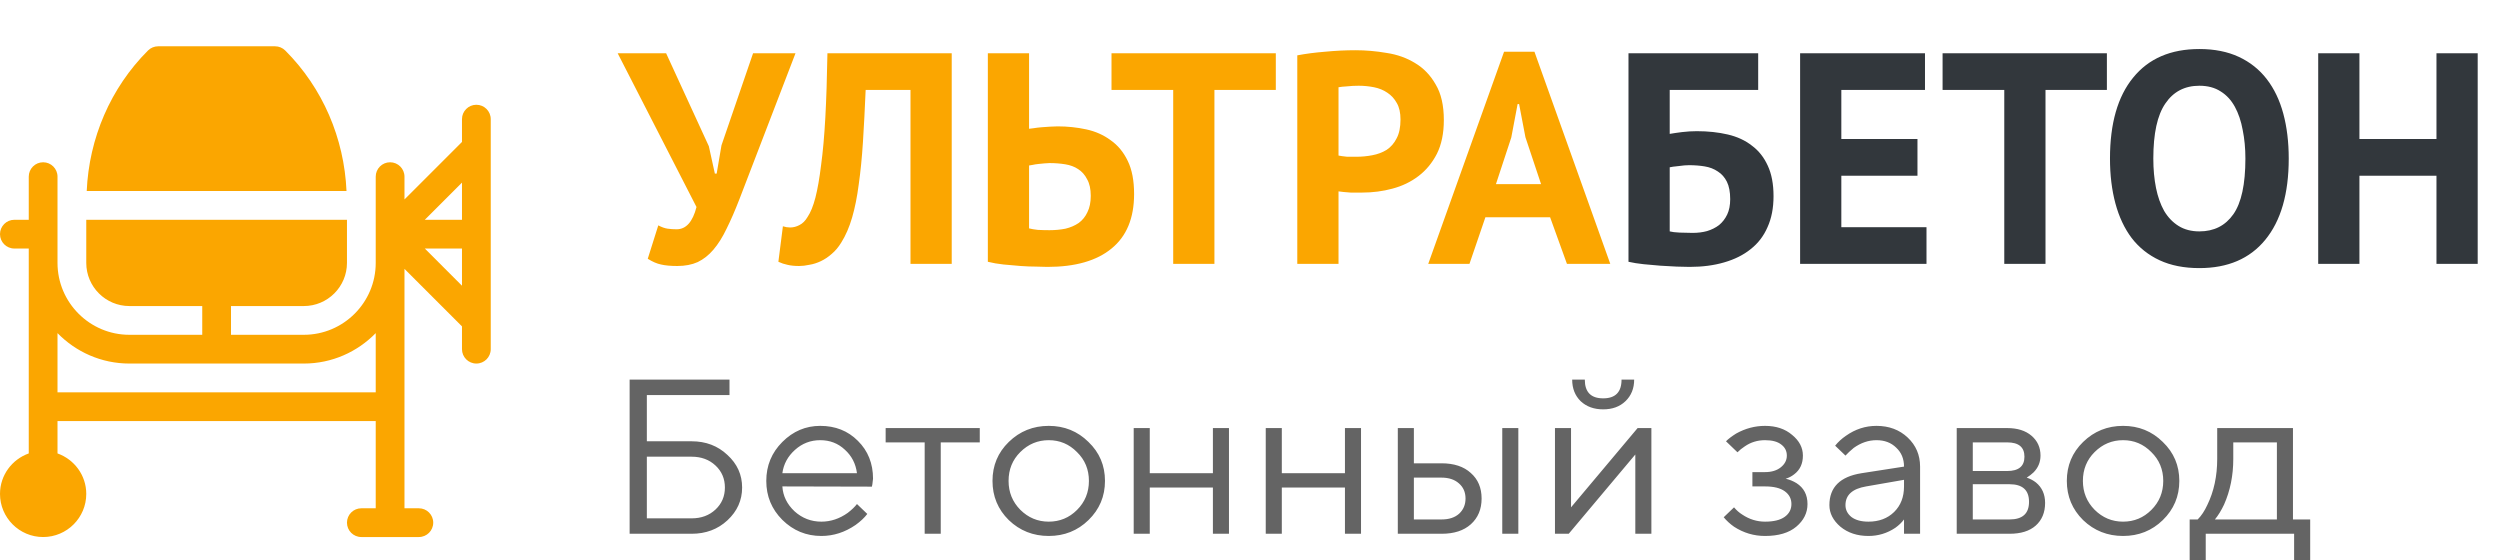
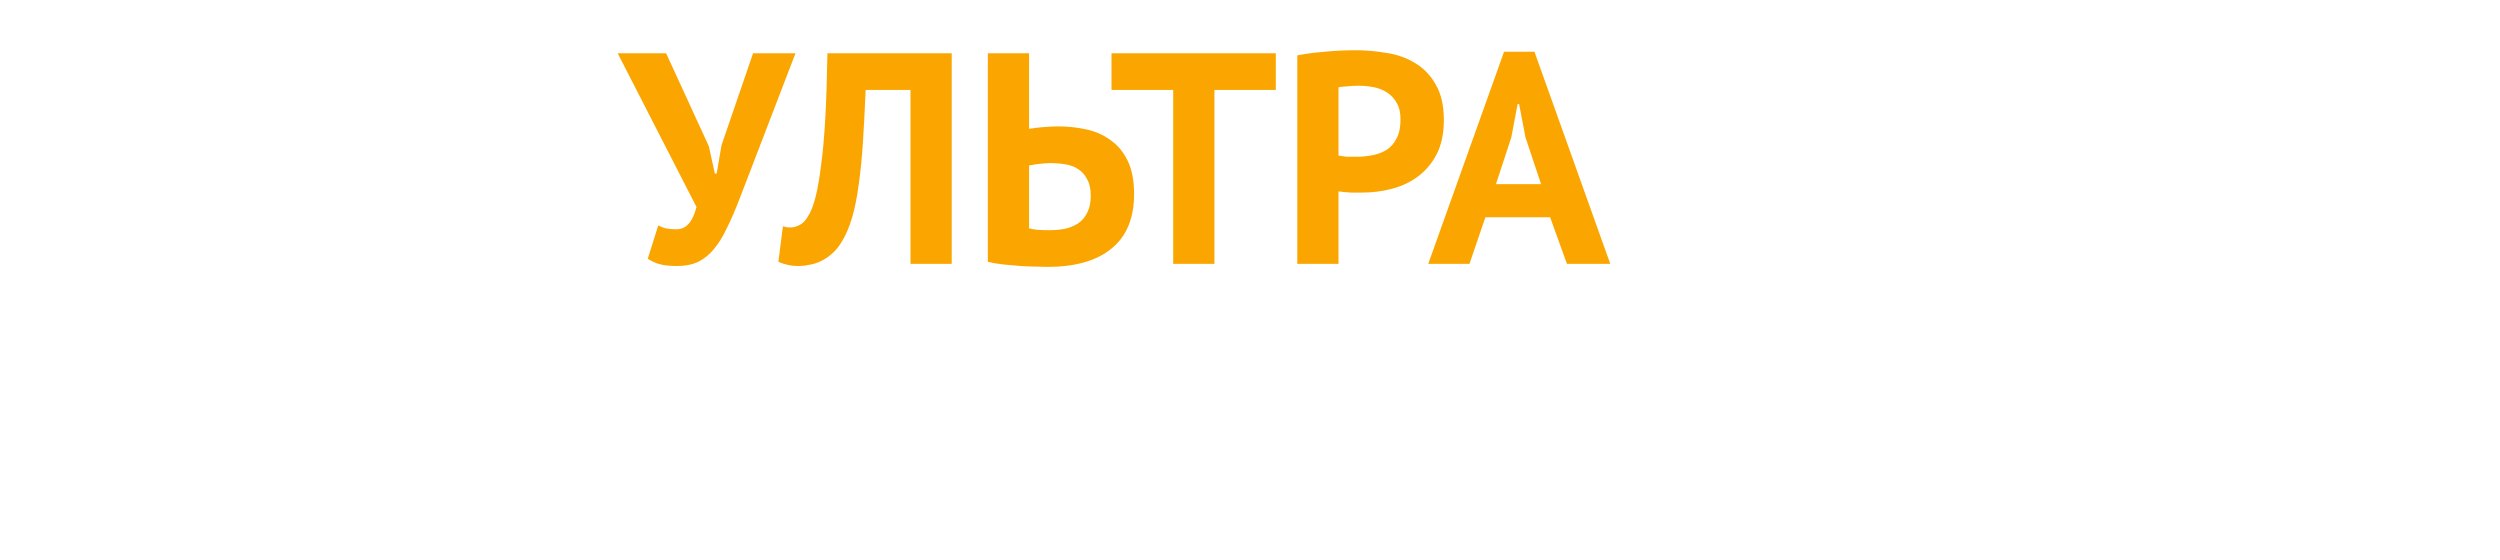
<svg xmlns="http://www.w3.org/2000/svg" width="540" height="121" viewBox="0 0 540 121" fill="none">
-   <path d="M136 115.293V82H157.571V85.329H139.719V95.317H149.389C152.463 95.317 155.042 96.3 157.124 98.266C159.24 100.2 160.298 102.546 160.298 105.305C160.298 108.063 159.24 110.426 157.124 112.391C155.042 114.326 152.463 115.293 149.389 115.293H136ZM139.719 111.963H149.389C151.471 111.963 153.19 111.329 154.546 110.061C155.901 108.793 156.579 107.207 156.579 105.305C156.579 103.402 155.901 101.817 154.546 100.549C153.19 99.28 151.471 98.646 149.389 98.646H139.719V111.963ZM185.104 108.872L187.336 111.012C186.71 111.836 185.867 112.629 184.807 113.39C182.495 114.976 180.031 115.768 177.419 115.768C174.147 115.768 171.336 114.611 168.989 112.296C166.675 109.982 165.518 107.176 165.518 103.878C165.518 100.581 166.675 97.775 168.989 95.46C171.303 93.145 174.031 91.988 177.171 91.988C180.443 91.988 183.155 93.066 185.302 95.222C187.484 97.378 188.575 100.105 188.575 103.402C188.575 103.561 188.526 103.973 188.427 104.639L188.327 105.115L168.989 105.067C169.121 107.128 169.998 108.92 171.618 110.441C173.27 111.932 175.204 112.677 177.419 112.677C179.436 112.677 181.335 112.043 183.121 110.774C183.982 110.109 184.642 109.474 185.104 108.872ZM168.989 102.213H185.104C184.841 100.153 183.964 98.456 182.476 97.124C181.022 95.761 179.254 95.079 177.171 95.079C175.089 95.079 173.27 95.777 171.717 97.172C170.163 98.567 169.254 100.248 168.989 102.213ZM199.729 115.293V95.555H191.3V92.463H211.63V95.555H203.201V115.293H199.729ZM235.107 112.344C232.761 114.627 229.9 115.768 226.528 115.768C223.156 115.768 220.28 114.627 217.9 112.344C215.554 110.029 214.379 107.207 214.379 103.878C214.379 100.549 215.554 97.743 217.9 95.46C220.28 93.145 223.156 91.988 226.528 91.988C229.9 91.988 232.761 93.145 235.107 95.46C237.487 97.743 238.677 100.549 238.677 103.878C238.677 107.207 237.487 110.029 235.107 112.344ZM220.38 110.109C222.1 111.821 224.148 112.677 226.528 112.677C228.909 112.677 230.942 111.836 232.628 110.156C234.348 108.444 235.206 106.351 235.206 103.878C235.206 101.405 234.348 99.328 232.628 97.648C230.942 95.935 228.909 95.079 226.528 95.079C224.148 95.079 222.1 95.935 220.38 97.648C218.694 99.328 217.851 101.405 217.851 103.878C217.851 106.319 218.694 108.396 220.38 110.109ZM244.879 115.293V92.463H248.35V102.213H261.987V92.463H265.458V115.293H261.987V105.305H248.35V115.293H244.879ZM273.401 115.293V92.463H276.872V102.213H290.509V92.463H293.98V115.293H290.509V105.305H276.872V115.293H273.401ZM301.926 115.293V92.463H305.398V100.073H311.348C314.057 100.073 316.174 100.771 317.695 102.166C319.248 103.529 320.026 105.368 320.026 107.683C320.026 109.998 319.248 111.853 317.695 113.248C316.174 114.611 314.075 115.293 311.398 115.293H301.926ZM324.489 115.293V92.463H327.96V115.293H324.489ZM305.398 112.201H311.398C312.984 112.201 314.24 111.789 315.166 110.965C316.09 110.109 316.555 109.015 316.555 107.683C316.555 106.319 316.074 105.226 315.117 104.401C314.19 103.577 312.935 103.165 311.348 103.165H305.398V112.201ZM339.591 82H342.319C342.319 84.695 343.639 86.043 346.286 86.043C348.929 86.043 350.253 84.695 350.253 82H352.98C352.98 83.902 352.351 85.456 351.096 86.661C349.871 87.834 348.269 88.421 346.286 88.421C344.302 88.421 342.681 87.834 341.426 86.661C340.202 85.456 339.591 83.902 339.591 82ZM335.872 115.293V92.463H339.343V109.585L353.724 92.463H356.699V115.293H353.228V98.171L338.847 115.293H335.872ZM372.319 111.726L374.551 109.585C375.081 110.219 375.676 110.743 376.336 111.155C377.857 112.169 379.494 112.677 381.245 112.677C383.129 112.677 384.552 112.328 385.509 111.63C386.47 110.933 386.947 110.013 386.947 108.872C386.947 107.73 386.47 106.811 385.509 106.113C384.552 105.416 383.129 105.067 381.245 105.067H378.518V101.976H381.245C382.667 101.976 383.808 101.627 384.666 100.929C385.528 100.232 385.956 99.392 385.956 98.409C385.956 97.425 385.559 96.633 384.766 96.031C383.972 95.396 382.801 95.079 381.245 95.079C379.627 95.079 378.17 95.523 376.881 96.411C376.255 96.823 375.725 97.251 375.294 97.695L372.815 95.317C373.311 94.81 374.039 94.255 374.997 93.652C376.98 92.543 379.063 91.988 381.245 91.988C383.625 91.988 385.578 92.638 387.096 93.938C388.652 95.206 389.427 96.696 389.427 98.409C389.427 100.153 388.801 101.5 387.543 102.451C386.982 102.895 386.371 103.212 385.708 103.402C386.535 103.593 387.313 103.91 388.038 104.354C389.625 105.368 390.419 106.874 390.419 108.872C390.419 110.774 389.61 112.407 387.989 113.771C386.402 115.102 384.155 115.768 381.245 115.768C378.834 115.768 376.602 115.102 374.551 113.771C373.692 113.168 372.948 112.487 372.319 111.726ZM411.267 115.293V112.201C410.771 112.867 410.142 113.47 409.383 114.009C407.632 115.182 405.698 115.768 403.581 115.768C401.167 115.768 399.152 115.102 397.531 113.771C395.945 112.407 395.151 110.854 395.151 109.11C395.151 105.242 397.466 102.943 402.093 102.213L411.267 100.787C411.267 99.106 410.706 97.743 409.581 96.696C408.49 95.618 407.068 95.079 405.317 95.079C403.597 95.079 401.96 95.634 400.407 96.744C399.679 97.346 399.084 97.901 398.622 98.409L396.391 96.268C397.02 95.475 397.795 94.762 398.721 94.128C400.739 92.701 402.936 91.988 405.317 91.988C408.028 91.988 410.275 92.828 412.06 94.508C413.846 96.189 414.738 98.282 414.738 100.787V115.293H411.267ZM411.267 105.067V103.64L403.085 105.067C400.11 105.574 398.622 106.922 398.622 109.11C398.622 110.124 399.053 110.98 399.912 111.678C400.804 112.344 402.028 112.677 403.581 112.677C405.862 112.677 407.712 111.979 409.135 110.584C410.557 109.189 411.267 107.35 411.267 105.067ZM422.651 115.293V92.463H433.56C435.773 92.463 437.527 93.018 438.816 94.128C440.105 95.238 440.75 96.665 440.75 98.409C440.75 99.804 440.254 101.009 439.262 102.023C438.832 102.435 438.336 102.816 437.775 103.165C438.534 103.418 439.194 103.767 439.758 104.211C441.079 105.289 441.742 106.764 441.742 108.634C441.742 110.695 441.063 112.328 439.709 113.533C438.385 114.706 436.501 115.293 434.056 115.293H422.651ZM426.122 101.738H433.56C436.039 101.738 437.279 100.707 437.279 98.646C437.279 96.585 436.039 95.555 433.56 95.555H426.122V101.738ZM426.122 112.201H434.056C436.864 112.201 438.271 110.933 438.271 108.396C438.271 105.86 436.864 104.591 434.056 104.591H426.122V112.201ZM467.162 112.344C464.816 114.627 461.955 115.768 458.583 115.768C455.211 115.768 452.335 114.627 449.955 112.344C447.609 110.029 446.434 107.207 446.434 103.878C446.434 100.549 447.609 97.743 449.955 95.46C452.335 93.145 455.211 91.988 458.583 91.988C461.955 91.988 464.816 93.145 467.162 95.46C469.542 97.743 470.732 100.549 470.732 103.878C470.732 107.207 469.542 110.029 467.162 112.344ZM452.434 110.109C454.154 111.821 456.203 112.677 458.583 112.677C460.963 112.677 462.996 111.836 464.682 110.156C466.402 108.444 467.261 106.351 467.261 103.878C467.261 101.405 466.402 99.328 464.682 97.648C462.996 95.935 460.963 95.079 458.583 95.079C456.203 95.079 454.154 95.935 452.434 97.648C450.748 99.328 449.905 101.405 449.905 103.878C449.905 106.319 450.748 108.396 452.434 110.109ZM472.967 121V112.201H474.702C475.495 111.408 476.19 110.362 476.785 109.062C478.207 106.145 478.917 102.832 478.917 99.122V92.463H495.281V112.201H499V121H495.529V115.293H476.438V121H472.967ZM478.421 112.201H491.81V95.555H482.388V99.122C482.388 102.705 481.728 105.986 480.405 108.967C479.81 110.235 479.149 111.313 478.421 112.201Z" fill="#646464" />
  <path d="M153.11 31.585L154.41 37.5H154.8L155.84 31.39L162.665 11.5H171.83L159.74 42.96C158.787 45.43 157.855 47.575 156.945 49.395C156.078 51.215 155.125 52.732 154.085 53.945C153.088 55.115 151.962 56.003 150.705 56.61C149.448 57.173 147.975 57.455 146.285 57.455C144.855 57.455 143.685 57.347 142.775 57.13C141.908 56.957 140.955 56.545 139.915 55.895L142.19 48.68C142.927 49.07 143.598 49.308 144.205 49.395C144.812 49.482 145.462 49.525 146.155 49.525C148.192 49.525 149.622 47.922 150.445 44.715L133.415 11.5H143.88L153.11 31.585ZM196.666 19.43H186.981C186.807 23.547 186.612 27.295 186.396 30.675C186.179 34.055 185.876 37.11 185.486 39.84C185.139 42.527 184.662 44.91 184.056 46.99C183.449 49.07 182.669 50.868 181.716 52.385C181.109 53.382 180.416 54.205 179.636 54.855C178.899 55.505 178.119 56.025 177.296 56.415C176.472 56.805 175.649 57.065 174.826 57.195C174.046 57.368 173.309 57.455 172.616 57.455C171.619 57.455 170.774 57.368 170.081 57.195C169.431 57.065 168.781 56.848 168.131 56.545L169.106 48.875C169.366 48.962 169.626 49.027 169.886 49.07C170.146 49.113 170.406 49.135 170.666 49.135C171.359 49.135 172.031 48.962 172.681 48.615C173.374 48.268 173.959 47.683 174.436 46.86C175.086 45.907 175.649 44.52 176.126 42.7C176.602 40.837 177.014 38.475 177.361 35.615C177.751 32.755 178.054 29.353 178.271 25.41C178.487 21.423 178.639 16.787 178.726 11.5H205.571V57H196.666V19.43ZM213.374 11.5H222.279V27.815C222.495 27.772 222.842 27.728 223.319 27.685C223.839 27.598 224.38 27.533 224.944 27.49C225.55 27.447 226.157 27.403 226.764 27.36C227.37 27.317 227.934 27.295 228.454 27.295C230.577 27.295 232.635 27.512 234.629 27.945C236.622 28.378 238.377 29.158 239.894 30.285C241.454 31.368 242.689 32.863 243.599 34.77C244.509 36.633 244.964 39.017 244.964 41.92C244.964 47.12 243.339 51.042 240.089 53.685C236.882 56.328 232.267 57.65 226.244 57.65C225.637 57.65 224.814 57.628 223.774 57.585C222.777 57.585 221.672 57.542 220.459 57.455C219.245 57.368 218.01 57.26 216.754 57.13C215.54 57 214.414 56.805 213.374 56.545V11.5ZM226.699 49.72C227.912 49.72 229.06 49.612 230.144 49.395C231.227 49.135 232.18 48.723 233.004 48.16C233.827 47.553 234.455 46.773 234.889 45.82C235.365 44.867 235.604 43.697 235.604 42.31C235.604 40.837 235.344 39.645 234.824 38.735C234.347 37.782 233.697 37.045 232.874 36.525C232.094 36.005 231.162 35.658 230.079 35.485C228.995 35.312 227.869 35.225 226.699 35.225C226.395 35.225 226.027 35.247 225.594 35.29C225.16 35.333 224.727 35.377 224.294 35.42C223.86 35.463 223.449 35.528 223.059 35.615C222.712 35.658 222.452 35.702 222.279 35.745V49.33C222.755 49.46 223.384 49.568 224.164 49.655C224.987 49.698 225.832 49.72 226.699 49.72ZM275.576 19.43H262.316V57H253.411V19.43H240.086V11.5H275.576V19.43ZM280.214 11.955C282.034 11.608 284.028 11.348 286.194 11.175C288.404 10.958 290.593 10.85 292.759 10.85C295.013 10.85 297.266 11.045 299.519 11.435C301.816 11.782 303.874 12.518 305.694 13.645C307.514 14.728 308.988 16.267 310.114 18.26C311.284 20.21 311.869 22.767 311.869 25.93C311.869 28.79 311.371 31.217 310.374 33.21C309.378 35.16 308.056 36.763 306.409 38.02C304.763 39.277 302.878 40.187 300.754 40.75C298.674 41.313 296.508 41.595 294.254 41.595C294.038 41.595 293.691 41.595 293.214 41.595C292.738 41.595 292.239 41.595 291.719 41.595C291.199 41.552 290.679 41.508 290.159 41.465C289.683 41.422 289.336 41.378 289.119 41.335V57H280.214V11.955ZM293.474 18.52C292.608 18.52 291.784 18.563 291.004 18.65C290.224 18.693 289.596 18.758 289.119 18.845V33.6C289.293 33.643 289.553 33.687 289.899 33.73C290.246 33.773 290.614 33.817 291.004 33.86C291.394 33.86 291.763 33.86 292.109 33.86C292.499 33.86 292.781 33.86 292.954 33.86C294.124 33.86 295.273 33.752 296.399 33.535C297.569 33.318 298.609 32.928 299.519 32.365C300.429 31.758 301.144 30.935 301.664 29.895C302.228 28.855 302.509 27.49 302.509 25.8C302.509 24.37 302.249 23.2 301.729 22.29C301.209 21.337 300.516 20.578 299.649 20.015C298.826 19.452 297.873 19.062 296.789 18.845C295.706 18.628 294.601 18.52 293.474 18.52ZM334.822 46.925H320.847L317.402 57H308.497L324.877 11.175H331.442L347.822 57H338.462L334.822 46.925ZM323.122 39.775H332.872L329.492 29.635L328.127 22.485H327.802L326.437 29.7L323.122 39.775Z" fill="#FBA600" />
-   <path d="M351.753 11.5H379.768V19.43H360.658V28.92C361.394 28.79 362.283 28.66 363.323 28.53C364.406 28.4 365.468 28.335 366.508 28.335C368.934 28.335 371.166 28.573 373.203 29.05C375.239 29.527 376.973 30.328 378.403 31.455C379.876 32.538 381.024 33.99 381.848 35.81C382.671 37.587 383.083 39.775 383.083 42.375C383.083 44.932 382.649 47.163 381.783 49.07C380.959 50.977 379.746 52.558 378.143 53.815C376.583 55.072 374.676 56.025 372.423 56.675C370.213 57.325 367.721 57.65 364.948 57.65C364.211 57.65 363.279 57.628 362.153 57.585C361.069 57.542 359.899 57.477 358.643 57.39C357.429 57.303 356.216 57.195 355.003 57.065C353.789 56.935 352.706 56.762 351.753 56.545V11.5ZM365.598 50.305C366.724 50.305 367.764 50.175 368.718 49.915C369.714 49.612 370.581 49.178 371.318 48.615C372.054 48.008 372.639 47.25 373.073 46.34C373.506 45.43 373.723 44.325 373.723 43.025C373.723 41.465 373.484 40.208 373.008 39.255C372.531 38.302 371.881 37.565 371.058 37.045C370.234 36.482 369.281 36.113 368.198 35.94C367.158 35.767 366.031 35.68 364.818 35.68C364.211 35.68 363.453 35.745 362.543 35.875C361.633 35.962 361.004 36.048 360.658 36.135V49.98C361.134 50.11 361.849 50.197 362.803 50.24C363.799 50.283 364.731 50.305 365.598 50.305ZM388.823 11.5H415.798V19.43H397.728V30.025H414.173V37.955H397.728V49.07H416.123V57H388.823V11.5ZM455.088 19.43H441.828V57H432.923V19.43H419.598V11.5H455.088V19.43ZM455.757 34.25C455.757 26.667 457.425 20.838 460.762 16.765C464.099 12.648 468.865 10.59 475.062 10.59C478.312 10.59 481.15 11.153 483.577 12.28C486.004 13.407 488.019 15.01 489.622 17.09C491.225 19.17 492.417 21.662 493.197 24.565C493.977 27.468 494.367 30.697 494.367 34.25C494.367 41.833 492.677 47.683 489.297 51.8C485.96 55.873 481.215 57.91 475.062 57.91C471.769 57.91 468.909 57.347 466.482 56.22C464.055 55.093 462.04 53.49 460.437 51.41C458.877 49.33 457.707 46.838 456.927 43.935C456.147 41.032 455.757 37.803 455.757 34.25ZM465.117 34.25C465.117 36.547 465.312 38.67 465.702 40.62C466.092 42.527 466.677 44.173 467.457 45.56C468.28 46.947 469.32 48.03 470.577 48.81C471.834 49.59 473.329 49.98 475.062 49.98C478.225 49.98 480.674 48.745 482.407 46.275C484.14 43.805 485.007 39.797 485.007 34.25C485.007 32.04 484.812 29.982 484.422 28.075C484.075 26.168 483.512 24.5 482.732 23.07C481.952 21.64 480.934 20.535 479.677 19.755C478.42 18.932 476.882 18.52 475.062 18.52C471.899 18.52 469.45 19.798 467.717 22.355C465.984 24.868 465.117 28.833 465.117 34.25ZM526.277 37.955H509.637V57H500.732V11.5H509.637V30.025H526.277V11.5H535.182V57H526.277V37.955Z" fill="#32373C" />
  <g clip-path="url(#clip0_78_21)">
-     <path d="M6.211 97.939C2.604 99.225 0 102.64 0 106.684C0 111.821 4.179 116 9.316 116C14.454 116 18.633 111.821 18.633 106.684C18.633 102.64 16.029 99.225 12.422 97.939V90.949H81.156V109.789H78.051C76.334 109.789 74.945 111.178 74.945 112.895C74.945 114.611 76.334 116 78.051 116H90.473C92.189 116 93.578 114.611 93.578 112.895C93.578 111.178 92.189 109.789 90.473 109.789H87.367V58.075L99.789 70.497V75.422C99.789 77.138 101.178 78.527 102.895 78.527C104.611 78.527 106 77.138 106 75.422V25.734C106 24.018 104.611 22.629 102.895 22.629C101.178 22.629 99.789 24.018 99.789 25.734V30.659L87.367 43.081V38.156C87.367 36.44 85.978 35.051 84.262 35.051C82.545 35.051 81.156 36.44 81.156 38.156V56.789C81.156 65.35 74.19 72.316 65.629 72.316H49.895V66.106H65.629C70.766 66.106 74.945 61.926 74.945 56.789V47.473H18.633V56.789C18.633 61.926 22.812 66.106 27.949 66.106H43.684V72.316H27.949C19.388 72.316 12.422 65.35 12.422 56.789V38.156C12.422 36.44 11.033 35.051 9.316 35.051C7.6 35.051 6.211 36.44 6.211 38.156V47.473H3.105C1.389 47.473 0 48.862 0 50.578C0 52.295 1.389 53.684 3.105 53.684H6.211V97.939ZM91.758 53.684H99.789V61.714L91.758 53.684ZM99.789 47.473H91.758L99.789 39.442V47.473ZM27.949 78.527H65.629C71.714 78.527 77.206 75.998 81.156 71.954V84.738H12.422V71.954C16.372 75.998 21.864 78.527 27.949 78.527Z" fill="#FBA600" />
-     <path d="M61.614 10.91C61.325 10.621 60.983 10.393 60.606 10.236C60.23 10.08 59.826 10 59.418 10H34.16C33.752 10 33.349 10.08 32.972 10.236C32.595 10.393 32.253 10.621 31.965 10.91C23.852 19.022 19.234 29.874 18.732 41.262H74.846C74.344 29.874 69.726 19.022 61.614 10.91Z" fill="#FBA600" />
-   </g>
+     </g>
  <defs>
    <clipPath id="clip0_78_21">
-       <rect width="106" height="106" fill="white" transform="translate(0 10)" />
-     </clipPath>
+       </clipPath>
  </defs>
</svg>